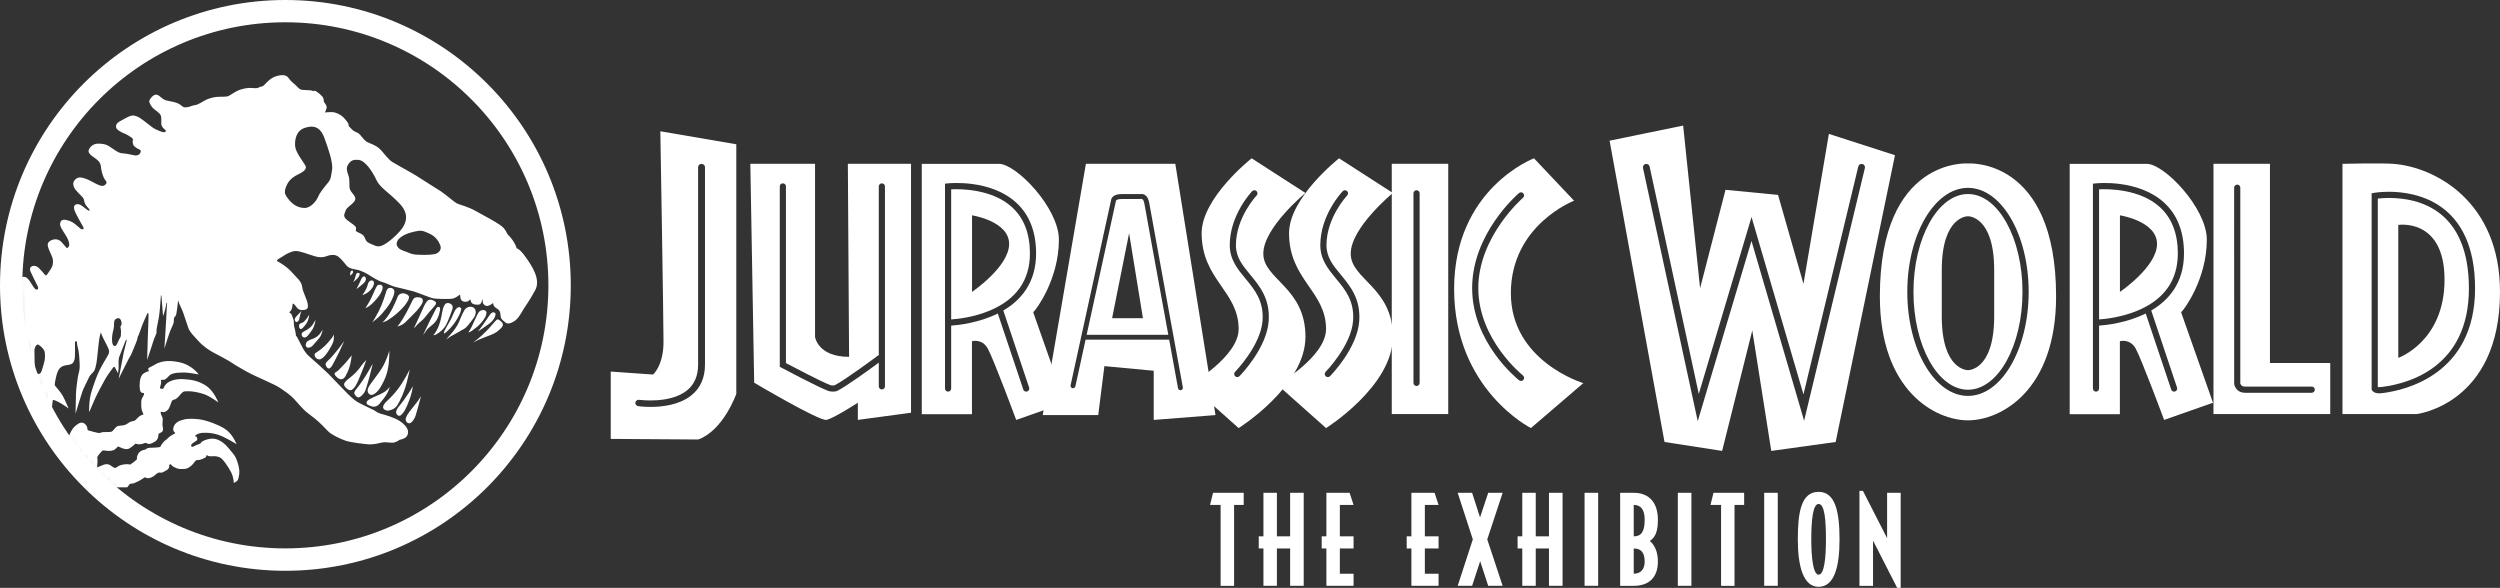
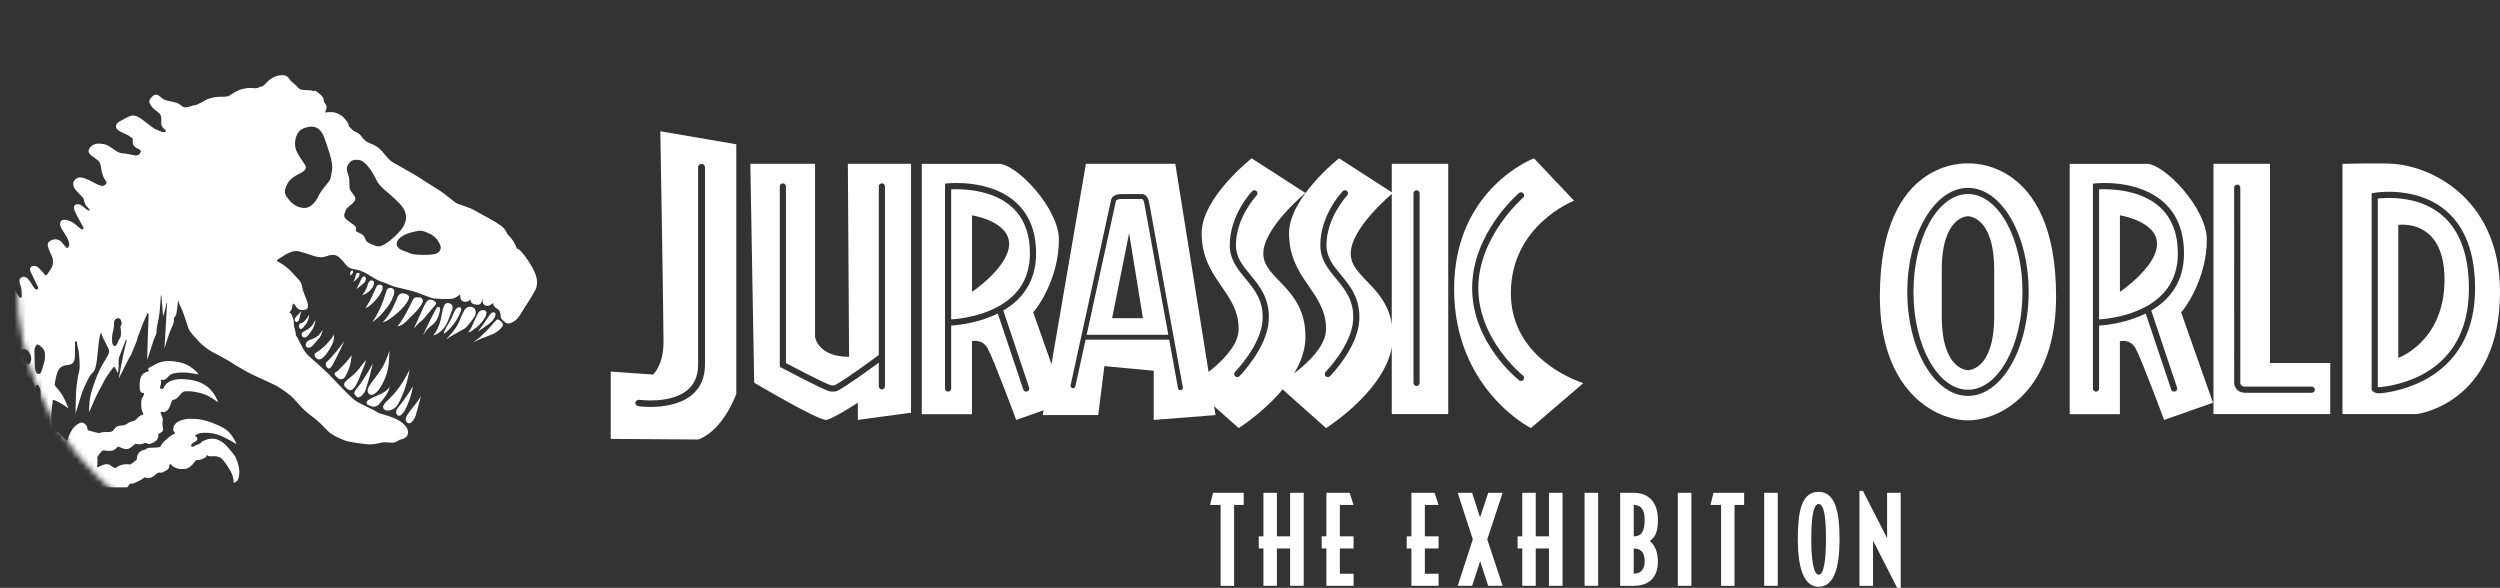
<svg xmlns="http://www.w3.org/2000/svg" xmlns:xlink="http://www.w3.org/1999/xlink" width="438px" height="103px" viewBox="0 0 438 103" version="1.1">
  <rect x="0" y="0" width="438" height="103" fill="#333333" stroke="none" />
  <title>Artboard Copy 4</title>
  <defs>
    <circle id="path-1" cx="47" cy="47" r="47" />
  </defs>
  <g id="Artboard-Copy-4" stroke="none" stroke-width="1" fill="none" fill-rule="evenodd">
    <g id="JWE-Horizontal-Logo">
      <g id="Group-2">
        <g id="Combined-Shape" transform="translate(3, 3)">
          <mask id="mask-2" fill="white">
            <use xlink:href="#path-1" />
          </mask>
          <g id="Mask" />
          <path d="M47.347,10.439 C47.863,10.942 47.708,10.981 48.223,11.419 C48.738,11.858 48.841,11.949 49.266,12.387 C49.69,12.825 50.051,12.735 50.708,12.787 C51.364,12.838 51.506,12.774 51.957,12.993 C51.957,12.993 52.021,12.8 52.291,12.941 C52.562,13.084 53.527,13.793 53.655,14.219 C53.785,14.644 53.681,14.773 53.798,14.929 C53.914,15.083 54.377,15.561 54.185,16.051 C53.991,16.541 53.939,16.709 53.939,16.709 C53.939,16.709 54.621,16.618 55.226,16.644 C55.832,16.67 56.681,17.07 57.12,17.509 C57.556,17.948 58.033,18.554 58.072,18.799 C58.111,19.045 57.982,19.018 58.226,19.225 C58.471,19.431 58.741,19.831 59.077,19.999 C59.41,20.167 59.733,20.244 60.068,20.592 C60.402,20.94 60.84,21.663 61.432,21.934 C62.024,22.205 62.784,22.424 63.479,23.044 C64.174,23.663 64.947,24.902 65.771,25.405 C66.1,25.606 66.778,25.987 67.494,26.388 L67.926,26.63 C68.862,27.154 69.76,27.659 69.942,27.792 C70.373,28.107 73.406,29.965 74.197,30.488 C74.989,31.01 76.61,32.403 76.997,32.616 C77.383,32.83 79.103,33.236 80.318,33.952 C81.535,34.668 84.645,36.197 85.282,36.99 C85.919,37.784 85.687,37.861 86.15,38.287 C86.614,38.712 87.31,39.7 87.522,40.512 C87.522,40.512 88.005,40.512 89.066,42.003 C90.129,43.493 91.809,45.931 90.766,47.847 C89.724,49.763 88.951,50.77 88.7,51.195 C88.448,51.621 87.85,52.801 87.117,53.265 C86.383,53.73 85.9,53.788 85.552,53.498 C85.205,53.208 84.741,52.937 84.703,52.337 C84.664,51.737 84.605,51.369 83.969,51.001 C83.331,50.634 83.409,50.072 83.409,50.072 C83.409,50.072 82.597,50.77 82.134,50.576 C81.67,50.382 81.593,50.111 81.574,49.879 C81.554,49.646 81.535,49.279 81.477,49.473 C81.419,49.666 81.382,50.374 80.783,50.382 C80.286,50.388 79.784,50.33 79.586,49.982 C79.385,49.634 79.444,49.421 79.366,49.466 C79.288,49.511 79.071,49.785 78.87,49.834 C78.632,49.892 77.853,49.956 77.699,49.305 C77.544,48.653 77.692,48.492 77.493,48.666 C77.294,48.84 76.733,49.253 76.219,49.337 C75.703,49.421 73.354,49.389 72.793,49.247 C72.234,49.105 70.225,48.285 69.549,48.079 C68.873,47.873 66.917,47.434 66.234,47.26 C65.552,47.086 64.509,46.531 64.135,46.46 C63.763,46.389 62.848,45.957 62.044,45.428 C61.239,44.899 60.331,44.383 59.321,44.215 C58.31,44.048 58.007,43.86 57.673,43.473 C57.338,43.086 56.507,41.951 55.876,41.751 C55.246,41.551 54.641,41.731 54.3,41.854 C53.959,41.977 53.379,42.234 52.189,41.906 C50.998,41.577 49.485,40.9 48.693,40.983 C47.902,41.067 46.981,41.596 46.562,41.9 C46.144,42.203 45.191,42.583 45.635,42.802 C46.08,43.022 46.774,43.461 47.405,43.99 C48.037,44.519 48.41,45.027 48.757,45.376 C49.104,45.725 49.639,46.267 49.799,46.724 C49.961,47.183 49.967,47.518 50.045,47.795 C50.122,48.073 50.625,49.273 50.766,49.672 C50.907,50.072 51.049,50.788 50.856,51.014 C50.663,51.24 50.431,51.35 49.84,51.318 C49.248,51.285 49.034,50.943 48.847,50.672 C48.661,50.401 48.436,50.176 48.352,50.201 C48.268,50.227 48.261,50.227 48.255,50.382 C48.249,50.537 48.179,51.001 48.068,51.24 C47.958,51.479 47.701,51.666 47.688,51.705 C47.676,51.743 47.682,51.762 47.798,51.821 C47.914,51.879 48.017,51.956 48.107,52.162 C48.198,52.369 48.448,53.014 48.467,53.24 C48.487,53.466 48.481,53.988 48.512,54.111 C48.545,54.233 48.828,55.349 48.828,55.543 L48.829,55.698 C48.831,55.779 48.836,55.818 48.854,55.839 C48.879,55.872 48.932,55.858 49.034,56.026 C49.137,56.194 50.064,58.013 50.077,58.033 C50.09,58.052 50.509,58.884 51.204,59.465 C51.899,60.045 54.036,61.993 54.525,62.484 C55.014,62.974 57.789,65.896 58.059,66.141 C58.329,66.387 59.011,67.058 59.597,67.412 C60.183,67.766 62.372,68.78 62.597,68.909 C62.823,69.038 63.208,69.373 63.795,69.515 C64.381,69.657 66.053,70.128 67.007,70.747 C67.959,71.366 68.552,72.134 68.493,72.786 C68.435,73.437 68.069,73.843 67.019,74.05 C67.019,74.05 66.343,74.579 65.693,74.566 C65.044,74.553 64.419,74.405 63.904,74.533 C63.389,74.663 62.366,74.895 61.703,74.856 C61.039,74.818 58.504,74.54 57.544,74.211 C56.585,73.882 55.059,73.16 54.467,72.541 C53.875,71.921 52.999,70.999 52.189,70.354 C51.377,69.708 50.714,69.25 50.283,68.818 C49.851,68.386 49.17,67.638 48.841,67.257 C48.512,66.877 48.088,66.419 47.283,65.819 C46.479,65.219 45.629,64.677 45.14,64.445 C44.651,64.213 43.808,63.806 43.215,63.548 C42.623,63.29 40.943,62.516 40.235,62.116 C39.526,61.716 38.207,60.981 37.608,60.555 C37.009,60.129 34.827,59 34.293,58.71 C33.759,58.42 32.62,57.71 31.757,56.742 C30.894,55.775 30.302,55.272 29.993,54.446 C29.685,53.621 29.233,52.066 28.95,51.414 C28.925,51.355 28.898,51.295 28.871,51.235 L28.706,50.873 C28.485,50.393 28.276,49.939 28.248,49.685 C28.248,49.685 28.21,49.628 28.197,49.711 C28.184,49.795 27.953,52.098 27.799,52.292 C27.644,52.485 27.476,52.608 27.47,52.859 C27.463,53.111 27.482,53.543 27.271,53.962 C27.058,54.382 26.704,55.22 26.421,56.13 C26.137,57.039 25.802,58.072 25.802,58.072 C25.802,58.072 26.111,53.356 26.131,52.64 C26.15,51.924 26.278,50.086 26.278,50.086 L26.183,50.072 C26.183,50.072 25.912,51.595 25.558,52.408 C25.558,52.408 25.487,51.215 25.442,50.853 C25.397,50.492 25.282,48.77 25.282,48.77 L25.191,48.757 C25.191,48.757 25.133,49.619 25.057,50.543 L25.023,50.941 C24.965,51.603 24.9,52.238 24.843,52.556 C24.695,53.381 24.431,54.543 24.431,54.788 C24.431,55.033 24.431,55.226 24.399,55.394 C24.367,55.562 24.026,56.233 23.955,56.491 C23.924,56.604 23.693,57.311 23.443,58.068 L23.318,58.447 C23.172,58.89 23.03,59.318 22.928,59.624 L22.819,59.954 L22.801,60.007 L22.78,60.068 L22.9,55.988 C22.9,55.988 23.054,52.317 23.021,52.066 C22.989,51.814 22.874,51.782 22.816,51.917 C22.758,52.053 22.076,53.53 21.927,53.943 C21.779,54.355 21.368,55.549 21.271,55.743 C21.174,55.936 21.116,55.994 21.11,56.13 C21.103,56.265 20.962,56.794 20.793,57.155 C20.628,57.516 20.086,58.891 19.989,59.097 C19.893,59.303 19.655,59.652 19.533,59.89 L19.482,59.99 C19.366,60.221 19.088,60.773 18.791,61.365 L18.611,61.722 L18.433,62.076 C18.34,62.261 18.251,62.439 18.17,62.6 L18.055,62.828 C18.02,62.9 17.987,62.965 17.957,63.025 L17.803,63.331 C17.793,63.35 17.788,63.361 17.788,63.361 C17.788,63.361 18.522,59.497 18.683,58.742 C18.844,57.987 19.159,56.911 19.185,56.723 C19.211,56.536 19.134,56.382 19.024,56.627 C18.915,56.871 18.039,59.155 17.93,59.413 C17.82,59.671 17.763,60.059 17.775,60.555 C17.788,61.052 17.826,61.535 17.672,62.38 C17.672,62.38 17.267,61.652 17.157,61.406 C17.048,61.161 16.92,61.258 16.81,61.419 C16.7,61.581 15.94,62.509 15.368,63.529 C14.796,64.548 13.765,66.483 13.36,67.509 C12.954,68.534 12.613,69.199 12.613,69.199 L12.612,69.182 C12.612,69.177 12.612,69.17 12.612,69.162 L12.612,68.824 C12.619,68.176 12.67,66.828 12.954,65.87 C13.34,64.567 13.9,62.948 14.499,61.735 C15.098,60.523 15.934,59.317 16.025,59.02 C16.115,58.723 16.173,58.51 16.012,58.11 C15.955,57.969 15.829,57.706 15.689,57.426 L15.546,57.143 C15.332,56.721 15.13,56.336 15.13,56.336 C15.13,56.336 15.105,56.283 15.066,56.2 L14.977,56.006 C14.862,55.751 14.722,55.433 14.718,55.369 C14.711,55.259 14.737,55.155 14.673,55.265 C14.609,55.375 14.409,56.072 14.3,57.052 C14.264,57.371 14.216,57.838 14.163,58.336 L14.099,58.94 C14.056,59.342 14.013,59.734 13.974,60.053 L13.933,60.373 C13.908,60.563 13.885,60.703 13.868,60.768 C13.778,61.109 13.694,61.762 13.411,62.097 C13.127,62.433 12.761,62.729 12.588,63.122 C12.414,63.516 11.622,65.045 11.428,65.612 C11.236,66.18 10.804,67.606 10.772,67.709 C10.739,67.812 10.231,69.477 10.231,69.477 L10.232,69.44 C10.236,69.272 10.253,68.552 10.271,67.798 L10.28,67.4 C10.296,66.741 10.31,66.124 10.315,65.902 C10.328,65.348 10.553,63.445 10.656,62.954 C10.759,62.464 10.959,61.929 10.965,61.175 C10.971,60.42 10.843,58.846 10.747,58.381 C10.65,57.917 10.495,57.407 10.502,57.181 C10.508,56.956 10.451,56.794 10.321,56.782 C10.193,56.769 10.14,56.82 10.134,57.033 C10.129,57.246 10.205,59.581 10.044,60.026 C9.883,60.471 9.807,60.819 8.854,60.949 C7.901,61.078 7.257,61.284 6.883,62.794 C6.544,64.166 6.588,64.461 6.618,64.542 L6.626,64.561 C6.652,64.613 7.611,65.632 8.023,66.399 C8.436,67.167 9.021,68.574 9.021,68.574 C9.021,68.574 9.018,68.571 9.011,68.566 L8.939,68.512 C8.587,68.249 7.178,67.231 6.266,67.051 C6.266,67.051 5.802,70.128 6.06,71.167 C6.318,72.205 6.523,72.373 6.517,72.625 C6.517,72.625 6.955,72.541 7.254,72.753 C7.553,72.966 7.659,73.256 7.939,73.509 C7.995,73.559 8.057,73.618 8.12,73.679 L8.313,73.869 C8.504,74.057 8.681,74.224 8.751,74.224 C8.866,74.224 8.924,73.605 9.253,72.966 C9.581,72.328 9.822,71.912 10.266,71.563 C10.711,71.215 11.048,70.973 11.474,71.06 C11.898,71.147 12.255,71.641 12.285,71.912 C12.313,72.182 12.294,72.347 12.497,72.415 C12.7,72.483 14.129,72.869 14.36,72.869 C14.592,72.869 14.766,72.695 15.24,72.695 L15.544,72.695 C15.97,72.695 16.444,72.686 16.591,72.608 C16.774,72.511 16.948,72.221 17.18,71.989 C17.411,71.757 17.441,71.669 17.904,71.592 C18.368,71.514 18.551,71.592 18.996,71.399 C19.439,71.205 19.584,70.963 20.048,70.837 C20.511,70.712 20.569,70.76 20.791,70.547 C21.013,70.334 21.361,69.899 21.728,69.754 C22.095,69.609 22.2,69.676 22.085,69.435 C21.969,69.193 21.757,68.806 21.747,68.128 C21.737,67.451 21.718,67.132 21.883,66.793 C22.046,66.454 22.172,66.28 22.22,66.154 C22.268,66.029 22.259,65.854 22.114,65.854 C21.969,65.854 21.68,65.835 21.563,65.467 C21.447,65.1 21.438,64.432 21.506,63.822 C21.573,63.213 21.805,62.661 22.143,62.448 C22.481,62.235 22.587,62.177 22.78,62.11 C22.973,62.042 23.108,62.071 23.089,61.984 C23.07,61.897 22.906,61.694 22.983,61.558 C23.06,61.423 23.341,61.297 23.601,61.18 C23.861,61.064 24.451,60.658 24.846,60.542 C25.243,60.426 26.228,60 28.439,60.464 C30.404,60.878 31.546,62.246 31.775,62.545 L31.813,62.596 L31.761,62.588 C31.471,62.541 30.05,62.292 29.549,62.274 C28.989,62.255 27.212,62.197 26.652,62.816 C26.092,63.435 25.87,63.513 25.715,63.542 C25.561,63.571 25.262,63.513 25.213,63.561 C25.165,63.609 25.156,63.609 25.204,63.726 C25.252,63.842 25.252,64.016 25.184,64.306 C25.117,64.597 24.992,64.974 25.011,65.012 C25.03,65.051 25.262,65.119 25.377,65.119 C25.493,65.119 25.552,65.235 25.696,64.915 C25.841,64.597 26.054,64.258 26.439,64.006 C26.826,63.754 27.724,63.339 29.163,63.426 C30.601,63.513 31.857,63.735 33.171,64.625 C34.483,65.515 35.255,67.499 35.255,67.499 C35.255,67.499 33.894,66.502 32.929,66.125 C31.962,65.748 30.688,65.535 29.984,65.545 C29.279,65.555 29.114,65.535 28.777,65.932 C28.439,66.329 28.013,66.812 27.733,66.938 C27.454,67.063 27.212,66.996 27.077,67.334 C26.942,67.674 26.682,68.525 26.421,68.786 C26.16,69.048 25.813,69.25 25.58,69.193 C25.565,69.189 25.55,69.185 25.535,69.181 L25.441,69.158 C25.235,69.111 25.033,69.114 25.213,69.57 C25.435,70.131 25.523,70.218 25.512,70.518 C25.503,70.818 25.426,71.408 25.493,71.699 C25.561,71.989 25.648,72.453 25.406,72.627 C25.165,72.801 25.127,72.831 25.001,72.889 C24.875,72.947 24.74,72.976 24.75,73.15 C24.76,73.325 24.74,74.011 24.161,74.36 C23.582,74.708 23.186,74.872 22.886,74.737 C22.587,74.601 22.51,74.553 22.336,74.631 C22.162,74.708 21.612,74.902 21.197,74.834 C20.782,74.766 20.753,74.679 20.647,74.795 C20.541,74.911 19.777,75.608 19.392,75.666 C19.005,75.724 18.647,75.637 18.194,75.434 C17.739,75.231 17.711,75.163 17.566,75.318 C17.422,75.472 17.094,75.927 16.398,75.985 C15.703,76.043 15.336,75.917 15.22,75.908 C15.104,75.898 14.921,75.937 14.776,76.111 C14.631,76.285 13.964,76.963 14.051,77.243 C14.139,77.524 14.042,78.21 14.042,78.453 C14.042,78.695 13.983,78.859 14.032,78.869 C14.08,78.878 14.796,78.579 15.026,78.472 C15.259,78.366 15.837,78.172 16.35,78.53 C16.861,78.888 17.112,79.043 17.286,78.966 C17.46,78.888 17.75,78.608 18.116,78.501 C18.483,78.395 19.159,78.231 19.825,78.395 C19.825,78.395 20.878,77.669 20.974,77.456 C21.071,77.243 20.907,77.214 21.062,76.837 C21.216,76.459 21.428,75.927 22.51,75.753 C22.51,75.753 22.751,75.453 23.224,75.453 C23.698,75.453 24.866,75.395 25.011,75.318 C25.156,75.241 25.223,75.037 25.282,74.921 C25.339,74.805 25.774,74.244 26.054,74.079 C26.333,73.915 26.285,73.905 26.353,73.808 C26.421,73.711 27.009,73.266 27.212,73.17 C27.415,73.073 27.724,72.938 27.705,72.86 C27.685,72.783 27.328,72.656 27.347,72.173 C27.366,71.689 27.685,71.031 28.555,70.702 C29.423,70.373 30.312,70.276 31.818,70.45 C33.325,70.625 35.467,71.544 36.144,71.97 C36.819,72.395 37.65,72.995 38.461,74.834 C38.461,74.834 36.414,73.518 35.062,73.121 C33.71,72.724 32.311,72.773 31.837,72.956 C31.364,73.141 31.113,73.325 31.2,73.411 C31.287,73.499 31.46,73.469 31.49,73.595 C31.518,73.721 31.663,74.04 31.45,74.185 C31.239,74.331 30.708,74.64 30.582,74.814 C30.458,74.989 30.428,75.143 30.591,75.25 C30.756,75.357 30.997,75.182 31.277,75.037 C31.558,74.892 31.914,74.786 32.002,74.747 C32.089,74.708 32.166,74.66 32.214,74.562 C32.262,74.466 32.349,74.369 32.599,74.253 C32.851,74.137 33.71,73.731 34.637,73.886 C35.564,74.04 36.501,74.814 37.158,75.647 C37.814,76.478 38.055,76.653 38.336,77.263 C38.616,77.872 39.05,79.159 38.905,80.117 C38.76,81.075 38.673,81.201 38.317,81.414 L37.959,81.626 C37.959,81.626 37.968,80.669 37.485,79.73 C37.003,78.791 35.999,77.282 35.439,77.098 C34.879,76.914 34.695,76.914 34.319,76.934 C33.943,76.953 33.604,76.953 33.459,76.866 C33.314,76.779 33.238,76.672 33.189,76.798 C33.141,76.924 33.141,77.011 33.044,77.108 C32.948,77.204 32.098,77.63 31.673,77.592 C31.249,77.553 31.074,77.997 30.833,78.268 C30.591,78.54 30.051,79.082 29.461,79.14 C28.873,79.198 28.361,79.208 27.975,79.043 C27.588,78.878 27.357,78.782 27.173,78.617 C26.99,78.453 26.923,78.307 26.865,78.327 C26.807,78.346 26.672,78.336 26.662,78.53 C26.652,78.724 26.662,79.111 26.247,79.343 C25.832,79.575 25.523,79.778 25.33,79.807 C25.136,79.836 24.904,79.74 24.721,79.827 C24.538,79.914 24.267,80.098 24.181,80.214 C24.094,80.33 23.572,80.717 23.031,80.775 C22.491,80.833 22.539,80.581 22.403,80.62 C22.268,80.659 21.902,80.968 21.438,81.21 C20.974,81.452 20.414,81.714 20.183,81.723 C19.951,81.733 19.816,81.714 19.709,81.83 C19.616,81.933 19.347,82.301 19.287,82.384 L4.937,82.383 C4.834,82.166 4.684,81.934 4.464,81.733 C4.053,81.358 3.797,81.128 3.567,81.077 C3.337,81.025 2.97,80.897 2.731,80.752 C2.493,80.607 2.288,80.632 2.288,80.632 C2.288,80.632 2.478,81.809 2.493,82.384 L0.9,82.386 C0.873,82.239 0.843,82.071 0.814,81.888 C0.703,81.204 0.455,79.863 0.191,79.607 C-0.073,79.351 -0.371,79.231 -0.747,78.984 C-1.121,78.735 -1.36,78.659 -1.761,78.574 C-2.061,78.509 -2.309,78.301 -2.525,78.089 L-2.733,77.881 C-2.996,77.617 -3.227,77.531 -3.713,77.275 C-4.198,77.019 -5.563,75.661 -5.648,75.643 C-5.733,75.627 -5.716,75.755 -5.759,76.079 C-5.801,76.404 -6.015,77.343 -5.921,77.958 C-5.827,78.574 -5.75,78.898 -5.69,79.086 C-5.631,79.274 -5.58,79.573 -5.554,79.872 C-5.529,80.171 -5.324,81.154 -5.128,81.555 C-4.932,81.957 -4.718,82.341 -4.718,82.341 L-4.69,82.383 L-6.469,82.385 C-6.601,82.181 -6.76,81.925 -6.922,81.642 L-7.029,81.452 C-7.464,80.667 -7.651,80.077 -7.736,79.548 C-7.822,79.018 -8.077,78.633 -8.188,78.163 C-8.299,77.694 -8.478,76.917 -8.503,76.336 C-8.53,75.755 -8.521,75.729 -8.572,75.635 C-8.623,75.541 -8.743,75.396 -8.929,75.515 C-9.117,75.635 -9.979,76.395 -10.533,76.626 C-11.087,76.857 -11.785,77.036 -11.964,77.412 C-12.143,77.788 -12.229,78.18 -12.246,78.505 C-12.263,78.83 -12.237,79.018 -12.237,79.223 C-12.237,79.427 -12.288,80.188 -12.271,80.573 C-12.258,80.875 -12.154,81.665 -11.982,82.383 L-13.548,82.383 C-13.657,82.087 -13.753,81.814 -13.789,81.675 C-13.891,81.282 -13.959,80.965 -14.053,80.744 C-14.147,80.522 -14.3,80.18 -14.317,79.753 C-14.334,79.325 -14.326,78.223 -14.411,77.625 C-14.496,77.027 -14.633,76.31 -14.684,76.318 C-14.735,76.327 -14.778,76.575 -14.939,76.891 C-15.101,77.207 -15.707,78.3 -15.876,78.437 C-16.047,78.574 -16.09,78.617 -16.44,78.531 C-16.789,78.446 -17.181,78.257 -17.275,78.274 C-17.368,78.292 -17.454,78.454 -17.368,78.591 C-17.283,78.728 -17.275,78.813 -17.293,78.992 C-17.309,79.172 -17.334,79.376 -17.165,79.599 C-16.993,79.821 -16.209,80.88 -15.851,81.367 C-15.562,81.761 -15.345,82.104 -15.268,82.384 L-17.963,82.385 C-18.113,82.249 -18.281,82.081 -18.418,81.905 C-18.75,81.478 -19.134,80.82 -19.296,80.411 C-19.457,80 -19.755,79.684 -20.08,79.89 C-20.404,80.095 -21.375,81 -21.358,81.469 C-21.341,81.939 -21.298,82.025 -21.307,82.196 C-21.309,82.242 -21.315,82.31 -21.322,82.383 L-36.098,82.383 C-36.236,80.503 -36.308,78.598 -36.308,76.668 C-36.308,69.073 -35.254,61.877 -33.156,55.119 C-32.818,55.238 -32.57,55.5 -32.378,55.95 C-32.2,56.363 -31.994,56.437 -31.73,56.688 C-31.464,56.938 -31.081,57.381 -31.052,58.061 C-31.023,58.74 -31.038,59.035 -30.861,59.123 C-30.684,59.211 -30.582,59.153 -30.36,59.005 C-30.139,58.857 -29.638,58.666 -29.226,58.503 C-28.813,58.341 -28.372,58.238 -28.209,57.869 C-28.047,57.5 -28.121,57.352 -28.327,56.747 C-28.534,56.142 -28.681,55.138 -28.387,54.622 C-28.091,54.105 -27.739,53.559 -26.456,53.087 C-25.175,52.614 -24.027,52.363 -23.335,52.689 C-22.642,53.013 -22.186,53.5 -22.246,54.046 C-22.304,54.592 -22.422,55.049 -22.246,55.182 C-22.068,55.315 -21.877,55.242 -21.671,54.991 C-21.464,54.74 -21.155,54.695 -21.067,54.355 C-20.978,54.016 -21.198,53.234 -21.198,52.629 C-21.198,52.024 -21.104,51.128 -20.699,50.858 C-20.217,50.537 -18.878,50.008 -18.015,50.576 C-17.153,51.143 -17.037,51.879 -16.857,52.227 C-16.677,52.576 -16.29,53.246 -15.943,53.246 C-15.594,53.246 -15.196,53.118 -15.312,52.136 C-15.428,51.156 -15.595,50.163 -15.453,49.66 C-15.312,49.156 -15.079,48.692 -14.578,48.615 C-14.076,48.537 -13.729,48.705 -13.535,48.912 C-13.342,49.118 -13.007,49.608 -12.763,49.711 C-12.518,49.814 -11.308,50.214 -10.805,50.64 C-10.303,51.066 -9.994,51.453 -9.84,51.724 C-9.685,51.995 -9.647,52.072 -9.531,51.633 C-9.415,51.195 -9.158,50.821 -9.067,50.305 C-8.978,49.789 -8.913,49.389 -8.927,48.757 C-8.938,48.124 -8.965,47.441 -8.81,47.04 C-8.656,46.641 -8.347,46.241 -7.818,46.641 C-7.29,47.04 -5.192,48.899 -4.78,49.737 C-4.369,50.576 -4.433,50.447 -4.291,50.382 C-4.149,50.317 -4.021,50.227 -3.802,49.776 C-3.583,49.324 -3.3,48.95 -3.222,48.511 C-3.146,48.073 -3.146,47.131 -3.081,46.653 C-3.016,46.176 -2.875,45.738 -2.489,45.699 C-2.103,45.66 -1.832,45.583 -1.047,46.731 C-0.262,47.879 0.202,49.014 0.498,49.13 C0.794,49.247 0.833,49.053 0.807,48.408 C0.782,47.763 0.743,47.389 0.562,46.963 C0.382,46.537 0.293,45.97 0.614,45.699 C0.936,45.428 1.515,45.286 2.12,46.124 C2.725,46.963 2.983,47.66 3.355,47.725 C3.73,47.789 3.755,47.415 3.601,47.144 C3.446,46.873 2.481,44.899 2.352,44.577 C2.223,44.254 2.184,43.944 2.455,43.738 C2.725,43.531 3.279,43.454 3.807,43.957 C4.335,44.461 4.656,44.873 4.798,45.054 C4.94,45.234 5.069,45.39 5.3,45.027 C5.532,44.667 6.111,43.919 6.201,43.518 C6.292,43.118 6.381,42.512 6.073,41.867 C5.764,41.222 5.403,40.357 5.378,40.087 C5.351,39.816 5.326,39.57 5.649,39.299 C5.969,39.029 7.025,38.539 7.836,39.467 C8.648,40.396 8.699,40.552 8.802,40.448 C8.905,40.345 9.188,40.216 9.124,39.752 C9.059,39.287 8.931,38.874 8.416,38.061 C7.901,37.248 7.437,36.642 7.541,36.087 C7.643,35.533 8.081,35.429 8.557,35.533 C9.034,35.635 9.535,35.777 10.102,36.216 C10.669,36.655 11.133,37.145 11.338,37.184 C11.544,37.222 11.712,37.029 11.647,36.9 C11.583,36.771 10.527,34.913 10.218,34.243 C9.909,33.571 9.857,33.159 10.153,32.913 C10.45,32.668 10.887,32.784 11.145,32.913 C11.244,32.963 11.446,33.116 11.667,33.286 L11.935,33.494 C12.201,33.7 12.446,33.882 12.523,33.894 C12.69,33.919 12.768,33.907 12.677,33.726 C12.587,33.546 12.034,33.03 11.892,32.694 C11.75,32.359 11.737,31.907 11.557,31.662 C11.377,31.417 10.18,30.333 9.974,29.83 C9.768,29.327 9.807,28.991 9.974,28.707 C10.14,28.424 10.527,28.063 11.08,28.088 C11.634,28.114 12.407,28.424 13.359,28.952 C14.312,29.482 14.931,29.714 15.278,29.482 C15.626,29.249 15.69,29.082 15.651,28.888 C15.612,28.695 15.42,28.604 15.2,28.166 C14.982,27.727 14.75,26.85 14.711,26.437 C14.673,26.024 14.622,25.521 14.107,25.069 C13.591,24.618 13.05,24.333 12.857,24.101 C12.664,23.87 12.394,23.663 12.574,23.199 C12.755,22.734 13.346,22.18 14.131,22.166 C14.918,22.153 15.471,22.282 15.857,22.476 C16.243,22.669 17.312,23.469 17.724,23.663 C18.135,23.856 18.471,23.87 18.908,23.908 C19.346,23.946 20.376,24.192 20.647,24.231 C20.917,24.269 21.341,24.179 21.496,23.921 C21.65,23.663 21.817,23.354 21.419,23.186 C21.019,23.018 20.402,22.657 20.311,22.269 C20.222,21.882 20.234,21.792 20.259,21.599 C20.287,21.405 20.363,21.354 20.067,21.121 C19.771,20.889 19.165,20.527 18.728,20.36 C18.29,20.192 17.479,19.779 17.363,19.393 C17.248,19.006 17.351,18.631 17.995,18.257 C18.639,17.883 19.514,17.406 19.925,17.289 C20.337,17.173 20.826,17.238 21.496,17.651 C22.166,18.064 23.724,19.405 24.136,19.586 C24.547,19.766 25.332,20.154 25.654,20.167 C25.976,20.179 26.221,19.973 25.937,19.741 C25.654,19.509 25.294,19.212 25.256,18.708 C25.217,18.206 25.41,17.38 24.959,16.903 C24.509,16.425 23.917,16.18 23.556,15.638 C23.195,15.096 23.002,14.773 23.311,14.348 C23.62,13.922 24.174,13.213 24.921,13.819 C25.667,14.425 25.718,14.555 26.723,14.722 C27.728,14.89 28.293,15.109 28.667,15.406 C29.04,15.703 29.13,15.871 29.723,15.793 C30.315,15.716 30.663,15.471 31.165,15.419 C31.666,15.367 32.606,14.748 32.967,14.555 C33.327,14.361 34.165,14.038 35.014,13.974 C35.864,13.909 36.675,14.026 37.126,13.78 C37.576,13.535 38.336,12.941 39.173,12.683 C40.009,12.426 40.679,12.361 41.323,12.426 C41.966,12.49 42.185,12.426 42.429,12.284 C42.675,12.142 42.905,12.193 43.125,12.039 C43.344,11.884 43.936,11.11 44.696,10.658 C45.455,10.207 46.833,9.935 47.347,10.439 Z M5.237,76.047 C5.181,76.423 5.172,76.903 5.171,77.053 L5.17,77.099 C5.187,77.499 5.221,79.219 5.221,79.503 C5.221,79.787 5.353,80.204 5.67,80.372 C5.987,80.539 6.336,80.305 6.636,79.937 C6.936,79.57 7.437,79.169 7.586,79.069 C7.737,78.969 7.886,78.952 7.919,78.585 C7.953,78.218 7.853,78.168 7.619,77.817 C7.386,77.466 7.336,76.898 6.536,76.214 C5.737,75.529 5.304,75.596 5.237,76.047 Z M0.071,71.255 C0.071,71.255 0.405,73.927 0.439,74.578 C0.472,75.229 0.488,75.763 0.522,75.947 C0.555,76.13 0.638,76.18 0.688,76.264 C0.739,76.348 0.856,76.415 1.022,76.515 C1.189,76.615 1.205,76.732 1.322,76.865 C1.438,76.999 1.722,77.166 2.205,77.416 C2.688,77.666 2.772,77.834 3.121,78.184 C3.471,78.534 4.587,79.119 4.587,79.119 L4.52,74.778 C4.004,74.544 3.854,74.327 3.587,74.027 C3.321,73.726 2.988,73.342 2.554,73.075 C2.122,72.808 1.988,72.608 1.354,72.09 C0.722,71.573 0.071,71.255 0.071,71.255 Z M-3.694,70.788 C-3.911,71.005 -3.978,71.255 -3.911,71.472 C-3.844,71.689 -3.826,72.123 -3.594,72.407 C-3.36,72.691 -2.961,72.841 -2.461,73.476 C-1.961,74.11 -0.378,74.16 -0.378,74.16 C-0.378,74.16 -0.678,71.656 -0.829,71.021 C-0.953,70.493 -1.113,70.172 -1.163,70.08 L-1.178,70.052 C-1.178,70.052 -0.995,69.753 -1.311,69.619 C-1.627,69.485 -3.476,70.571 -3.694,70.788 Z M70.75,66.433 C70.687,66.703 70.436,67.64 70.358,67.906 C70.151,68.613 70.033,69.132 69.809,69.834 C69.683,70.229 69.433,70.627 69.144,70.932 C68.924,71.162 68.664,71.221 68.444,71.105 C68.203,70.978 68.008,70.649 68.086,70.347 C68.201,69.896 68.455,69.515 68.725,69.149 C69.226,68.468 69.464,68.246 69.971,67.569 L70.157,67.326 C70.167,67.331 70.267,67.174 70.383,66.991 L70.524,66.767 C70.64,66.584 70.74,66.428 70.75,66.433 Z M-0.488,61.001 C-0.86,61.327 -1.14,61.655 -0.744,62.448 C-0.716,62.504 -0.688,62.562 -0.659,62.619 L-0.489,62.963 C-0.179,63.589 0.111,64.168 0.258,64.315 C0.444,64.502 0.654,64.852 0.654,64.852 C0.654,64.852 0.64,64.841 0.616,64.821 L0.511,64.737 C0.401,64.649 0.238,64.52 0.066,64.388 L-0.168,64.209 C-0.361,64.064 -0.542,63.934 -0.651,63.872 C-0.977,63.686 -1.187,63.919 -1.024,64.386 C-0.86,64.852 -0.86,65.74 -0.674,65.926 C-0.488,66.113 -0.138,66.416 0.211,66.767 C0.56,67.116 0.816,67.607 1.165,67.817 C1.516,68.027 1.492,68.074 1.818,68.4 C2.145,68.727 3.589,69.964 4.288,70.338 C4.288,70.338 4.054,66.253 4.102,65.693 C4.148,65.133 3.635,64.175 3.402,64.433 C3.294,64.552 3.185,64.793 3.101,65.016 C3.015,65.24 3.174,64.634 2.913,64.198 C2.634,63.732 1.423,62.659 0.956,62.074 C0.491,61.491 -0.114,60.674 -0.488,61.001 Z M69.327,64.682 C69.174,66.043 68.51,67.858 67.836,69.033 C67.689,69.291 67.468,69.513 67.252,69.722 C67.105,69.865 66.906,69.893 66.711,69.774 C66.504,69.647 66.37,69.394 66.403,69.155 C66.447,68.82 66.607,68.574 66.804,68.312 C67.078,67.948 67.444,67.529 67.71,67.159 C68.076,66.646 68.324,66.265 68.679,65.745 C68.716,65.692 68.788,65.574 68.872,65.434 L69.049,65.139 C69.168,64.94 69.279,64.753 69.327,64.682 Z M68.783,61.752 C68.76,61.864 68.74,61.964 68.721,62.054 L68.67,62.292 C68.585,62.676 68.552,62.779 68.548,62.801 C68.203,64.473 67.757,65.852 66.968,67.374 C66.859,67.585 66.743,67.792 66.616,67.99 C66.28,68.511 65.775,68.778 65.191,68.914 C64.931,68.974 64.677,68.933 64.439,68.811 C64.167,68.672 64.038,68.385 64.156,68.108 C64.232,67.933 64.338,67.766 64.454,67.613 C64.558,67.477 64.688,67.36 64.815,67.244 C66.16,66.008 67.183,64.664 68.071,63.071 C68.184,62.866 68.65,61.979 68.783,61.752 Z M65.304,64.764 C65.189,65.16 64.996,65.619 64.897,65.797 C64.526,66.475 64.014,67.129 63.51,67.714 C63.068,68.226 62.567,68.379 61.962,68.146 C61.823,68.093 61.558,67.994 61.429,67.922 C61.214,67.802 61.145,67.468 61.308,67.287 C61.434,67.148 61.591,67.024 61.759,66.937 C62.08,66.77 62.538,66.535 62.872,66.395 C63.758,66.025 64.329,65.756 64.82,65.301 C64.844,65.279 65.172,64.953 65.304,64.764 Z M62.295,60.771 C62.146,61.347 61.833,62.677 61.675,63.25 C61.515,63.825 61.344,64.396 61.164,64.966 C61.047,65.334 60.918,65.694 60.666,65.99 C60.519,66.163 60.375,66.321 60.285,66.391 C59.986,66.627 59.737,66.717 59.518,66.53 C59.172,66.235 58.954,65.915 59.136,65.608 C59.191,65.516 59.23,65.414 59.296,65.332 C60.204,64.197 60.902,63.175 61.625,61.916 C61.66,61.857 62.235,60.787 62.295,60.771 Z M65.225,58.441 C65.179,61.628 64.782,62.789 63.931,64.368 C63.653,64.885 63.354,65.39 62.902,65.775 C62.725,65.926 62.522,66.07 62.306,66.152 C61.833,66.328 61.395,65.916 61.406,65.406 C61.409,65.239 61.473,65.045 61.547,64.894 C61.66,64.663 61.803,64.443 61.954,64.232 C62.382,63.634 62.88,62.964 63.317,62.372 C64.003,61.445 64.323,60.844 64.748,59.771 C64.787,59.674 65.089,58.909 65.225,58.441 Z M61.172,60.08 C61.065,60.367 60.864,60.971 60.751,61.254 C60.439,62.039 60.13,62.826 59.799,63.604 C59.652,63.951 59.472,64.285 59.28,64.611 C59.17,64.8 59.026,64.979 58.866,65.129 C58.545,65.432 58.271,65.44 57.908,65.189 C57.853,65.151 57.803,65.109 57.751,65.065 C57.179,64.576 57.116,64.253 57.661,63.719 C57.851,63.533 58.057,63.361 58.27,63.2 C59.123,62.544 59.72,61.915 60.338,61.034 C60.532,60.758 60.765,60.462 61.172,60.08 Z M58.623,59.244 C58.565,59.606 58.526,59.927 58.512,60.028 C58.359,61.097 58.049,62 57.501,62.943 C57.154,63.537 56.614,63.616 56.07,63.139 C55.968,63.05 55.871,62.95 55.789,62.842 C55.313,62.285 55.96,62.213 56.278,61.897 C56.617,61.56 57.253,60.896 57.572,60.541 C57.873,60.207 58.243,59.711 58.623,59.244 Z M3.613,57.359 C3.38,57.336 3.031,57.85 3.031,58.457 C3.031,59.063 3.053,59.81 3.053,59.81 C3.076,60.324 3.03,61.934 3.402,62.331 C3.775,62.728 4.149,62.471 4.311,61.934 C4.474,61.398 4.8,60.394 4.847,59.974 C4.893,59.553 4.94,58.76 4.707,58.34 C4.474,57.92 3.846,57.382 3.613,57.359 Z M57.283,56.821 C57.158,57.127 56.541,58.444 56.394,58.739 C56.041,59.443 55.624,60.27 55.247,60.962 C55.147,61.145 55.008,61.314 54.86,61.462 C54.712,61.61 54.493,61.583 54.343,61.438 C54.093,61.194 53.945,60.794 54.15,60.514 C54.201,60.447 54.258,60.381 54.32,60.324 C55.043,59.657 55.433,59.172 56.056,58.415 C56.056,58.415 56.66,57.658 56.764,57.5 C56.866,57.346 57.244,56.808 57.283,56.821 Z M0.351,58.737 C0.258,58.908 0.341,59.069 0.455,59.226 L0.574,59.382 L0.63,59.46 C0.794,59.694 1.306,60.23 1.586,60.58 C1.866,60.931 2.262,60.861 2.424,60.23 C2.587,59.6 2.273,58.934 2.052,58.643 C1.306,57.663 0.491,58.48 0.351,58.737 Z M55.477,55.617 C55.549,56.249 55.47,56.736 55.265,57.18 C54.895,57.978 54.458,58.692 53.895,59.362 C53.739,59.547 53.48,59.757 53.27,59.876 C52.808,60.136 52.207,59.786 52.127,59.257 C52.11,59.143 52.106,59.059 52.173,58.954 C52.229,58.865 52.426,58.76 52.519,58.698 C53.692,57.925 54.281,57.289 55.169,56.171 C55.179,56.157 55.326,55.94 55.477,55.617 Z M53.545,54.769 C53.485,55.13 53.193,55.89 53.052,56.074 C52.667,56.577 52.254,56.992 51.847,57.479 C51.737,57.61 51.598,57.735 51.446,57.811 C51.299,57.885 51.115,57.926 50.952,57.918 C50.688,57.903 50.503,57.596 50.567,57.337 C50.619,57.137 50.701,56.896 50.872,56.789 C51.075,56.664 51.284,56.527 51.508,56.461 C52.078,56.296 52.545,56.03 52.939,55.608 C53.036,55.504 53.383,55.005 53.545,54.769 Z M17.079,53.12 C16.949,53.394 16.986,53.784 16.962,54.229 C16.94,54.672 16.727,55.142 16.656,55.842 C16.587,56.542 16.61,57.359 16.936,57.569 C17.262,57.779 17.494,57.382 17.705,56.823 C17.914,56.262 18.124,56.216 18.171,55.818 C18.218,55.422 18.218,54.791 18.124,54.442 C18.03,54.091 18.31,54.021 18.31,53.695 C18.31,53.463 18.187,52.796 17.773,52.741 C17.603,52.719 17.208,52.847 17.079,53.12 Z M84.41,53.031 C84.503,53.08 84.61,53.17 84.691,53.237 C85.218,53.674 85.255,53.989 84.79,54.481 C84.332,54.966 83.795,55.369 83.162,55.609 C82.489,55.866 81.578,56.234 81.116,56.41 C80.656,56.586 80.002,56.981 79.91,56.981 C81.119,56.149 82.04,55.18 82.609,54.581 C82.96,54.21 83.32,53.767 83.662,53.387 C83.762,53.277 83.926,53.112 84.035,53.013 C84.142,52.916 84.289,52.968 84.41,53.031 Z M79.634,50.763 C80.004,50.826 80.3,51.13 80.339,51.507 C80.376,51.855 80.275,52.282 80.078,52.576 C79.744,53.069 79.407,53.478 79.036,53.943 C78.855,54.17 78.584,54.455 78.332,54.605 C77.551,55.07 76.799,55.464 76.007,55.911 C75.996,55.896 75.857,55.993 75.696,56.109 L75.5,56.25 C75.34,56.366 75.201,56.463 75.19,56.448 C75.508,56.098 76.248,55.228 76.325,55.136 C76.914,54.427 77.349,53.667 77.671,52.794 C77.855,52.297 78.095,51.829 78.351,51.363 C78.603,50.904 79.116,50.676 79.634,50.763 Z M52.285,53.084 C52.034,54.611 51.477,55.064 51.083,55.611 C50.967,55.77 50.826,55.917 50.673,56.033 C50.456,56.198 50.106,56.15 49.966,55.947 C49.796,55.702 49.789,55.399 50.025,55.223 C50.181,55.106 50.35,55.007 50.522,54.92 C50.973,54.69 51.428,54.361 51.726,53.959 C51.778,53.889 51.838,53.793 51.899,53.689 L52.022,53.479 C52.142,53.272 52.248,53.088 52.285,53.084 Z M75.747,50.138 C76.081,50.24 76.312,50.508 76.31,50.817 C76.309,50.95 76.29,51.09 76.245,51.214 C75.916,52.103 75.618,53.003 75.182,53.849 C74.778,54.633 74.135,55.194 73.364,55.624 C73.273,55.674 73.065,55.73 72.902,55.736 C72.983,55.667 73.107,55.509 73.127,55.48 C73.817,54.495 74.12,53.517 74.349,52.358 C74.436,51.916 74.487,51.522 74.61,51.088 C74.677,50.854 74.807,50.556 74.941,50.351 C75.117,50.082 75.417,50.039 75.747,50.138 Z M74.078,50.901 C74.106,51.023 74.118,51.186 74.097,51.307 C73.919,52.342 73.561,53.311 72.678,53.966 C72.338,54.217 71.897,54.606 71.729,54.854 C71.56,55.104 71.139,55.717 71.117,55.699 C71.441,55.053 72.042,53.731 72.368,53.086 C72.636,52.555 73.023,51.842 73.282,51.307 C73.361,51.147 73.492,50.878 73.657,50.801 C73.77,50.749 74.049,50.78 74.078,50.901 Z M77.814,51.157 C77.798,51.283 77.689,51.678 77.64,51.794 C77.066,53.148 76.11,54.446 74.947,55.38 C74.9,55.418 74.761,55.475 74.778,55.255 C74.79,55.093 74.987,54.761 75.027,54.681 C75.199,54.337 75.371,54.04 75.57,53.712 C75.948,53.091 76.244,52.486 76.511,51.807 C76.612,51.551 76.725,51.368 76.886,51.144 C76.979,51.014 77.156,50.902 77.304,50.833 C77.515,50.731 77.844,50.929 77.814,51.157 Z M81.637,51.32 C81.945,51.309 82.234,51.489 82.223,51.794 C82.214,51.992 82.152,52.307 82.06,52.475 C81.857,52.848 81.625,53.175 81.353,53.499 C80.863,54.088 80.296,54.509 79.678,54.962 C79.562,55.047 79.218,55.224 79.055,55.243 C79.317,54.849 79.541,54.443 79.629,54.268 C80.084,53.315 80.103,53.2 80.564,52.251 C80.652,52.069 80.756,51.868 80.875,51.707 C81.06,51.458 81.328,51.329 81.637,51.32 Z M83.824,52.038 C83.816,52.204 83.749,52.442 83.675,52.588 C83.56,52.814 83.425,53.03 83.257,53.219 C82.914,53.605 82.261,54.056 81.625,54.481 L81.157,54.793 C81.005,54.895 80.86,54.993 80.726,55.086 C80.919,54.824 81.144,54.537 81.418,54.174 C81.523,54.035 81.702,53.782 81.892,53.507 L82.122,53.173 C82.35,52.841 82.559,52.53 82.645,52.4 C82.833,52.119 83.029,51.844 83.263,51.745 C83.496,51.644 83.839,51.781 83.824,52.038 Z M51.174,52.129 C51.049,53.393 50.575,53.849 50.054,54.451 C49.99,54.524 49.897,54.582 49.805,54.619 C49.672,54.674 49.558,54.63 49.489,54.497 C49.436,54.391 49.28,54.038 49.506,53.762 C49.631,53.608 49.949,53.616 50.202,53.399 C50.611,53.05 50.992,52.449 51.174,52.129 Z M72.752,49.572 C72.869,49.62 73.076,49.712 73.181,49.785 C73.412,49.946 73.457,50.156 73.299,50.392 C73.193,50.55 72.917,50.86 72.793,51.007 C72.463,51.397 72.245,51.598 71.933,52.002 C71.58,52.461 71.209,52.931 70.754,53.291 C70.57,53.435 70.256,53.718 70.08,53.912 C69.905,54.107 69.636,54.449 69.53,54.517 C69.543,54.394 69.76,54.01 69.947,53.593 C70.133,53.175 70.813,51.649 71.281,50.644 C71.397,50.394 71.588,50.089 71.745,49.863 C72,49.498 72.345,49.405 72.752,49.572 Z M70.518,49.109 C70.985,49.174 71.183,49.517 71.032,49.969 C70.978,50.133 70.892,50.29 70.795,50.434 C70.634,50.667 70.187,51.275 69.991,51.478 C69.701,51.778 69.457,52.027 69.222,52.263 L68.757,52.728 C68.522,52.963 68.273,53.209 67.978,53.504 C67.7,53.78 67.108,54.1 66.639,54.197 C66.799,54.011 66.952,53.787 66.977,53.753 C67.882,52.488 68.502,51.218 69.184,49.825 C69.203,49.786 69.223,49.747 69.241,49.706 C69.516,49.076 69.894,49.022 70.518,49.109 Z M68.438,48.678 C68.586,48.783 68.683,48.895 68.662,49.079 C68.643,49.244 68.584,49.484 68.505,49.625 C68.342,49.922 68.117,50.263 67.903,50.525 C67.085,51.519 66.108,52.338 65.032,53.04 C64.926,53.11 64.815,53.172 64.701,53.231 C64.627,53.27 64.117,53.465 63.997,53.513 C64.183,53.308 64.475,53.005 64.502,52.971 C65.629,51.576 66.096,50.32 66.56,49.274 C66.585,49.216 66.665,48.985 66.693,48.927 C67.012,48.27 67.837,48.25 68.438,48.678 Z M65.603,47.46 C65.908,47.554 66.117,47.799 66.096,48.118 C66.08,48.353 66.031,48.593 65.95,48.815 C65.569,49.863 65.09,50.517 64.724,50.989 C64.242,51.61 63.755,52.178 63.172,52.704 C63.049,52.815 62.377,53.369 62.232,53.477 C62.578,52.935 62.748,52.629 62.809,52.526 C63.622,51.149 64.115,49.875 64.583,48.35 C64.639,48.164 64.698,47.912 64.796,47.746 C64.962,47.462 65.309,47.369 65.603,47.46 Z M49.834,51.465 C49.38,52.485 49.596,52.834 49.236,53.274 C49.18,53.347 49.007,53.416 48.921,53.413 C48.78,53.407 48.624,53.129 48.632,52.998 C48.64,52.856 48.704,52.747 48.77,52.623 C48.839,52.496 49.087,52.268 49.19,52.162 C49.306,52.045 49.682,51.603 49.834,51.465 Z M63.713,46.901 C63.899,46.946 64.048,47.142 64.041,47.328 C64.035,47.537 64.013,47.689 63.935,47.879 C63.823,48.152 63.667,48.443 63.501,48.688 C63.043,49.36 62.403,50.066 61.762,50.571 C61.409,50.793 61.174,50.953 61.026,50.971 C61.647,50.019 62.055,49.291 62.445,48.323 C62.54,48.088 62.909,47.301 63.049,47.089 C63.177,46.888 63.484,46.847 63.713,46.901 Z M62.328,46.176 C62.487,46.269 62.556,46.54 62.519,46.699 C62.467,46.917 62.404,47.146 62.285,47.332 C61.892,47.949 61.266,48.474 60.477,48.705 C60.912,48.128 61.105,47.781 61.346,47.159 C61.409,46.996 61.452,46.537 61.745,46.271 C61.882,46.129 62.177,46.089 62.328,46.176 Z M60.938,45.475 C61.023,45.535 61.092,45.667 61.104,45.772 C61.137,46.09 60.983,46.344 60.77,46.563 C60.447,46.893 59.931,47.293 59.449,47.648 C59.83,46.937 60.091,46.35 60.321,45.839 C60.37,45.73 60.452,45.629 60.536,45.542 C60.649,45.426 60.806,45.383 60.938,45.475 Z M59.875,44.822 C60.176,44.911 59.928,45.364 59.769,45.604 C59.609,45.844 58.882,46.43 58.882,46.43 C59.139,45.986 59.289,45.488 59.342,45.205 C59.396,44.92 59.573,44.733 59.875,44.822 Z M58.784,44.414 C58.882,44.494 58.873,44.804 58.731,44.964 C58.59,45.124 58.35,45.293 58.35,45.293 L58.349,45.277 L58.349,45.166 C58.35,44.989 58.364,44.679 58.438,44.574 C58.545,44.423 58.687,44.334 58.784,44.414 Z M69.696,37.556 C68.556,37.812 67.563,38.148 66.825,38.914 C66.678,39.067 66.382,39.6 66.53,39.976 C66.678,40.353 66.945,40.675 67.603,40.904 C68.26,41.133 68.609,41.28 68.931,41.415 C69.253,41.549 69.683,41.616 70.648,41.643 C71.614,41.671 73.023,41.671 73.558,41.374 C74.095,41.079 74.377,40.554 74.122,39.936 C73.867,39.318 73.372,38.43 72.218,37.92 C71.064,37.408 70.836,37.301 69.696,37.556 Z M58.019,25.792 C57.63,26.377 57.747,26.884 57.981,27.547 C58.214,28.21 58.175,28.249 58.214,28.99 C58.254,29.732 58.097,30.004 58.603,30.668 C59.108,31.331 59.537,31.721 59.031,32.345 C58.526,32.969 57.708,33.359 57.552,33.905 C57.522,34.009 57.482,34.109 57.441,34.208 L57.383,34.355 C57.247,34.722 57.208,35.092 57.902,35.621 C58.876,36.363 59.343,36.558 59.381,36.948 C59.42,37.338 59.108,37.416 59.693,37.689 C60.277,37.962 60.627,38.079 60.861,38.548 C61.094,39.015 61.054,39.366 61.951,39.717 C62.846,40.068 63.196,40.459 64.324,39.835 C65.454,39.21 67.11,37.622 67.616,36.763 C68.122,35.905 68.763,34.452 66.894,32.54 C65.026,30.629 63.585,29.888 62.962,28.561 C62.34,27.235 61.066,25.121 59.81,25.012 C58.914,24.934 58.486,25.09 58.019,25.792 Z M50.312,19.434 C48.872,19.941 48.6,21.54 48.716,22.671 C48.833,23.803 50.312,25.557 50.546,26.104 C50.779,26.65 50.157,27.118 49.105,27.625 C48.054,28.133 47.431,28.835 47.081,29.81 C46.732,30.784 46.926,31.136 47.587,31.955 C48.249,32.774 49.105,33.398 50.312,33.437 C51.519,33.476 52.492,32.072 52.725,31.487 C52.959,30.902 53.621,30.004 54.321,29.185 C55.021,28.366 54.944,28.133 55.178,26.767 C55.411,25.401 54.318,22.531 53.854,21.228 C53.075,19.043 51.752,18.927 50.312,19.434 Z" fill="#FFFFFF" mask="url(#mask-2)" />
        </g>
-         <path d="M50,0 C77.614,0 100,22.386 100,50 C100,77.614 77.614,100 50,100 C22.386,100 0,77.614 0,50 C0,22.386 22.386,0 50,0 Z M49.99,3.903 C24.537,3.903 3.903,24.537 3.903,49.99 C3.903,75.444 24.537,96.078 49.99,96.078 C75.444,96.078 96.078,75.444 96.078,49.99 C96.078,24.537 75.444,3.903 49.99,3.903 Z" id="Combined-Shape" fill="#FFFFFF" />
      </g>
      <g id="Group-4" transform="translate(107, 22)" fill="#FFFFFF">
        <g id="Group-3" fill-rule="nonzero">
          <path d="M157.703,29.368 C157.703,17.405 168.777,13.165 168.777,13.165 L161.754,5.736 C161.754,5.736 147.763,10.998 147.763,28.621 C147.763,46.243 161.214,52.999 161.214,52.999 L170.397,45.122 C170.397,45.123 157.703,41.331 157.703,29.368 Z M159.906,44.537 C159.799,44.672 159.641,44.744 159.481,44.744 C159.364,44.744 159.247,44.706 159.147,44.628 C158.811,44.363 150.919,38.024 150.919,28.478 C150.919,18.944 158.796,12.108 159.131,11.821 C159.358,11.627 159.698,11.655 159.893,11.883 C160.086,12.111 160.059,12.452 159.832,12.647 C159.753,12.714 151.999,19.453 151.999,28.478 C151.999,37.504 159.737,43.715 159.815,43.776 C160.05,43.962 160.09,44.303 159.906,44.537 Z" id="Shape" />
          <path d="M41.759,40.516 C36.259,40.516 35.795,37.028 35.795,37.028 L35.795,6.703 L24.458,6.703 L25.132,45.048 C25.132,45.048 36.545,51.815 37.795,51.565 C39.045,51.314 43.294,48.557 43.294,48.557 L43.294,51.565 L52.611,50.311 L52.611,6.703 L41.544,6.703 L41.759,40.516 Z M46.964,40.22 L46.964,10.662 C46.964,10.363 47.206,10.121 47.504,10.121 C47.802,10.121 48.044,10.363 48.044,10.662 L48.044,45.689 C48.044,45.988 47.802,46.23 47.504,46.23 C47.206,46.23 46.964,45.988 46.964,45.689 L46.964,41.534 C45.509,42.609 41.399,45.606 39.725,46.464 C39.519,46.569 39.226,46.612 38.937,46.612 C38.619,46.612 38.306,46.562 38.112,46.489 C36.258,45.799 30.164,42.554 29.905,42.417 L29.618,42.264 L29.618,10.662 C29.618,10.363 29.86,10.121 30.158,10.121 C30.457,10.121 30.699,10.363 30.699,10.662 L30.699,41.613 C31.949,42.275 36.923,44.891 38.488,45.474 C38.654,45.536 39.111,45.55 39.24,45.497 C41.161,44.512 46.786,40.32 46.842,40.278 C46.88,40.25 46.923,40.237 46.964,40.22 Z" id="Shape" />
          <path d="M136.837,50.54 L146.731,50.54 L146.731,6.703 L136.837,6.703 L136.837,50.54 Z M140.64,11.871 C140.64,11.572 140.882,11.33 141.18,11.33 C141.478,11.33 141.72,11.572 141.72,11.871 L141.72,45.084 C141.72,45.383 141.478,45.626 141.18,45.626 C140.882,45.626 140.64,45.383 140.64,45.084 L140.64,11.871 Z" id="Shape" />
          <path d="M137.03,11.811 L127.601,5.736 C127.601,5.736 118.842,12.623 118.842,18.852 C118.842,27 125.325,29.019 125.325,35.644 C125.325,40.519 116.782,45.394 116.782,45.394 L125.325,53 C125.325,53 137.03,45.665 137.03,36.998 C137.03,28.331 129.646,26.977 129.646,22.43 C129.646,17.884 137.03,11.811 137.03,11.811 Z M131.141,34.223 C130.821,38.988 126.214,43.709 126.018,43.908 C125.912,44.015 125.773,44.068 125.635,44.068 C125.498,44.068 125.36,44.016 125.256,43.911 C125.043,43.701 125.042,43.357 125.251,43.145 C125.297,43.099 129.772,38.508 130.065,34.148 C130.297,30.706 128.67,28.743 127.097,26.845 C125.731,25.197 124.319,23.492 124.319,20.952 C124.319,15.656 128.087,11.662 128.247,11.495 C128.453,11.279 128.796,11.272 129.011,11.479 C129.226,11.686 129.234,12.028 129.027,12.245 C128.992,12.283 125.399,16.102 125.399,20.952 C125.399,23.101 126.57,24.516 127.927,26.153 C129.555,28.121 131.402,30.349 131.141,34.223 Z" id="Shape" />
          <path d="M74.186,32.516 C74.475,32.28 78.52,26.976 78.52,19.986 C78.52,14.472 71.083,6.704 67.993,6.704 C64.903,6.704 54.496,6.704 54.496,6.704 L54.496,50.562 L63.289,50.562 L63.289,37.78 C63.289,37.78 65.038,37.279 66.039,39.034 C67.038,40.788 71.038,51.572 71.038,51.572 L79.601,48.558 L74.037,32.769 C74.036,32.768 73.98,32.684 74.186,32.516 Z M73.303,45.899 C73.399,46.183 73.246,46.489 72.964,46.584 C72.907,46.604 72.849,46.613 72.792,46.613 C72.567,46.613 72.356,46.47 72.28,46.243 L67.815,32.924 C64.514,34.564 60.965,34.958 59.645,35.049 L59.645,46.071 C59.645,46.37 59.403,46.613 59.105,46.613 C58.807,46.613 58.565,46.37 58.565,46.071 L58.565,10.178 L59.048,10.127 C59.348,10.094 66.472,9.385 70.988,13.455 C73.334,15.57 74.523,18.579 74.523,22.401 C74.523,27.532 71.878,30.586 68.782,32.405 L73.303,45.899 Z" id="Shape" />
          <path d="M121.716,11.811 L112.288,5.736 C112.288,5.736 103.529,12.623 103.529,18.852 C103.529,27 110.011,29.019 110.011,35.644 C110.011,40.519 101.469,45.394 101.469,45.394 L110.011,53 C110.011,53 121.716,45.665 121.716,36.998 C121.716,28.331 114.333,26.977 114.333,22.43 C114.333,17.884 121.716,11.811 121.716,11.811 Z M115.276,34.223 C114.955,38.988 110.348,43.709 110.153,43.908 C110.047,44.015 109.907,44.068 109.769,44.068 C109.632,44.068 109.495,44.016 109.39,43.911 C109.177,43.701 109.176,43.357 109.386,43.145 C109.431,43.099 113.906,38.508 114.2,34.148 C114.431,30.706 112.804,28.743 111.231,26.845 C109.865,25.197 108.453,23.492 108.453,20.952 C108.453,15.656 112.222,11.662 112.382,11.495 C112.588,11.279 112.93,11.272 113.145,11.479 C113.36,11.686 113.368,12.028 113.162,12.245 C113.126,12.283 109.534,16.102 109.534,20.952 C109.534,23.101 110.705,24.516 112.062,26.153 C113.69,28.121 115.536,30.349 115.276,34.223 Z" id="Shape" />
-           <path d="M208.967,27.733 L204.513,12.147 L195.31,11.256 L190.856,28.5 L187.887,0 L175,2.647 L184.622,55.434 L194.716,57 L199.999,35.897 L203.326,57 L214.608,55.434 L225,5.192 L213.42,1.459 L208.967,27.733 Z M219.289,6.731 C219.608,6.808 219.804,7.129 219.727,7.447 L209.08,51.71 L199.859,20.212 L190.443,51.789 L180.852,7.434 C180.783,7.113 180.987,6.797 181.307,6.728 C181.629,6.66 181.944,6.864 182.013,7.183 L190.626,47.019 L199.869,16.022 L208.967,47.099 L218.572,7.169 C218.65,6.851 218.972,6.657 219.289,6.731 Z" id="Shape" />
          <path d="M70.264,14.26 C66.747,11.088 61.288,11.092 59.644,11.17 L59.644,33.965 C60.798,33.886 63.599,33.581 66.363,32.431 C71.061,30.474 73.442,27.1 73.442,22.4 C73.442,18.899 72.372,16.161 70.264,14.26 Z M63.299,29.136 L63.299,15.725 C63.299,15.725 69.798,16.727 69.798,20.737 C69.798,24.748 63.299,29.136 63.299,29.136 Z" id="Shape" />
          <path d="M290.696,6.703 L280.802,6.703 L280.802,41.603 L280.802,50.541 L290.696,50.541 L301.258,50.541 L301.258,41.603 L290.696,41.603 L290.696,6.703 Z M298.017,45.73 C298.315,45.73 298.557,45.972 298.557,46.271 C298.557,46.57 298.315,46.813 298.017,46.813 L286.308,46.813 C284.995,46.813 284.505,45.796 284.428,45.257 L284.421,10.885 C284.421,10.586 284.663,10.344 284.962,10.344 C285.26,10.344 285.502,10.586 285.502,10.885 L285.502,45.182 C285.521,45.247 285.654,45.73 286.307,45.73 L298.017,45.73 Z" id="Shape" />
          <path d="M311.546,12.682 C310.693,12.682 310.006,12.741 309.589,12.79 L309.589,45.812 C309.704,45.827 309.946,45.846 310.267,45.796 L310.451,45.772 C314.991,45.188 325.551,42.34 325.551,28.538 C325.551,14.741 316.777,12.682 311.546,12.682 Z M313.179,40.7 L313.179,17.408 C313.179,17.408 321.282,16.144 321.282,27 C321.282,37.856 313.179,40.7 313.179,40.7 Z" id="Shape" />
          <path d="M275.3,32.516 C275.588,32.28 279.633,26.976 279.633,19.986 C279.633,14.472 272.197,6.704 269.107,6.704 C266.017,6.704 255.61,6.704 255.61,6.704 L255.61,50.562 L264.403,50.562 L264.403,37.78 C264.403,37.78 266.152,37.279 267.153,39.034 C268.152,40.788 272.152,51.572 272.152,51.572 L280.715,48.558 L275.151,32.769 C275.15,32.768 275.094,32.684 275.3,32.516 Z M274.417,45.899 C274.512,46.183 274.36,46.489 274.078,46.584 C274.021,46.604 273.962,46.613 273.906,46.613 C273.68,46.613 273.47,46.47 273.394,46.243 L268.929,32.924 C265.628,34.564 262.079,34.958 260.759,35.049 L260.759,46.071 C260.759,46.37 260.517,46.613 260.219,46.613 C259.921,46.613 259.679,46.37 259.679,46.071 L259.679,10.178 L260.162,10.127 C260.463,10.094 267.587,9.385 272.102,13.455 C274.448,15.57 275.637,18.579 275.637,22.401 C275.637,27.532 272.992,30.586 269.896,32.405 L274.417,45.899 Z" id="Shape" />
          <path d="M312.279,6.703 C310.065,6.54 303.401,6.703 303.401,6.703 L303.401,50.541 L316.42,50.541 C316.42,50.541 331,48.811 331,29.137 C331,13.256 319.553,7.236 312.279,6.703 Z M310.589,46.846 L310.428,46.867 C310.207,46.901 310.017,46.913 309.854,46.913 C308.954,46.913 308.652,46.507 308.581,46.382 L308.51,46.257 L308.51,11.865 L308.955,11.785 C308.997,11.777 310.012,11.598 311.548,11.598 C316.083,11.598 326.632,13.248 326.632,28.538 C326.631,43.611 314.352,46.361 310.589,46.846 Z" id="Shape" />
          <path d="M9.248,37.893 C9.248,42.058 7.418,43.62 7.418,43.62 L0,43.099 L0,54.894 L15.345,55 C19.772,53.368 22,47.002 22,47.002 L22,3.278 L8.691,1 C8.691,1 9.248,33.728 9.248,37.893 Z M15.309,41.879 L15.309,7.277 C15.309,6.967 15.579,6.715 15.911,6.715 C16.243,6.715 16.513,6.967 16.513,7.277 L16.513,41.88 C16.513,44.185 15.71,45.999 14.127,47.268 C12.015,48.962 8.998,49.291 6.975,49.291 C5.764,49.291 4.909,49.174 4.819,49.16 C4.491,49.113 4.265,48.826 4.316,48.519 C4.367,48.213 4.675,48.004 5.002,48.049 C5.056,48.055 10.393,48.784 13.348,46.412 C14.65,45.364 15.309,43.841 15.309,41.879 Z" id="Shape" />
          <path d="M271.378,14.26 C267.86,11.088 262.4,11.092 260.758,11.17 L260.758,33.965 C261.912,33.886 264.713,33.581 267.477,32.431 C272.174,30.474 274.556,27.1 274.556,22.4 C274.555,18.899 273.486,16.161 271.378,14.26 Z M264.413,29.136 L264.413,15.725 C264.413,15.725 270.911,16.727 270.911,20.737 C270.911,24.748 264.413,29.136 264.413,29.136 Z" id="Shape" />
          <g id="Group" transform="translate(75.686, 6.703)">
            <path d="M17.825,7.054 C17.723,6.426 17.525,6.178 17.364,6.155 L13.757,6.166 C13.186,6.166 12.903,6.319 12.835,6.45 L7.696,29.949 L22,29.949 L21.971,29.79 C20.5,21.774 18.007,8.162 17.825,7.054 Z M12.154,27.045 L15.133,12.15 L17.556,27.045 L12.154,27.045 Z" id="Shape" />
            <path d="M30.267,44.018 L23.228,0 L7.563,0 L0,44.018 L9.724,44.018 L10.804,35.441 L19.447,36.254 L19.447,44.868 L30.267,44.018 Z M7.507,30.81 L5.724,38.978 C5.674,39.209 5.443,39.363 5.212,39.308 C4.981,39.257 4.833,39.026 4.883,38.794 L11.994,6.257 C11.996,6.248 12.153,5.303 13.756,5.303 L17.234,5.302 C17.274,5.295 17.319,5.292 17.365,5.292 C17.498,5.292 17.701,5.321 17.914,5.457 C18.3,5.703 18.555,6.192 18.672,6.914 C18.95,8.615 24.494,38.852 24.549,39.156 C24.592,39.39 24.436,39.615 24.204,39.659 C23.97,39.7 23.746,39.543 23.704,39.313 L23.578,38.621 C23.387,37.563 22.983,35.32 22.176,30.923 L22.156,30.811 L7.507,30.811 L7.507,30.81 Z" id="Shape" />
          </g>
          <g id="Group" transform="translate(222.352, 6.63)">
            <path d="M15.438,5.365 C10.171,5.365 5.886,13.056 5.886,22.508 C5.886,31.96 10.171,39.649 15.438,39.649 C20.705,39.649 24.989,31.96 24.989,22.508 C24.989,13.056 20.705,5.365 15.438,5.365 Z M20.029,26.797 C20.029,36.334 15.438,36.219 15.438,36.219 C15.438,36.219 10.846,36.334 10.846,26.797 L10.846,22.414 L10.846,18.68 C10.846,9.143 15.438,9.259 15.438,9.259 C15.438,9.259 20.029,9.143 20.029,18.68 L20.029,22.415 L20.029,26.797 Z" id="Shape" />
-             <path d="M15.438,0.008 C15.438,0.008 0,-1.118 0,23.291 C0,39.919 9.771,45.014 15.438,45.014 C21.104,45.014 30.875,39.919 30.875,23.291 C30.875,-1.116 15.438,0.008 15.438,0.008 Z M15.438,40.733 C9.574,40.733 4.806,32.557 4.806,22.508 C4.806,12.458 9.576,4.282 15.438,4.282 C21.3,4.282 26.07,12.458 26.07,22.508 C26.07,32.557 21.3,40.733 15.438,40.733 Z" id="Shape" />
+             <path d="M15.438,0.008 C15.438,0.008 0,-1.118 0,23.291 C0,39.919 9.771,45.014 15.438,45.014 C21.104,45.014 30.875,39.919 30.875,23.291 C30.875,-1.116 15.438,0.008 15.438,0.008 M15.438,40.733 C9.574,40.733 4.806,32.557 4.806,22.508 C4.806,12.458 9.576,4.282 15.438,4.282 C21.3,4.282 26.07,12.458 26.07,22.508 C26.07,32.557 21.3,40.733 15.438,40.733 Z" id="Shape" />
          </g>
        </g>
        <path d="M109.212,66.465 L109.212,80.639 L106.853,80.639 L106.853,66.465 L105,66.465 L105.527,64.34 L110.897,64.34 L110.897,66.465 L109.212,66.465 Z M119.03,80.638 L119.03,74.093 L116.713,74.093 L116.713,80.638 L114.354,80.638 L114.354,74.093 L113.532,74.093 L113.532,71.968 L114.354,71.968 L114.354,64.34 L116.713,64.34 L116.713,71.968 L119.03,71.968 L119.03,64.34 L121.41,64.34 L121.41,80.638 L119.03,80.638 Z M125.384,80.638 L125.384,74.093 L124.563,74.093 L124.563,71.968 L125.384,71.968 L125.384,64.34 L129.45,64.34 L130.145,66.465 L127.743,66.465 L127.743,71.968 L130.145,71.968 L130.145,74.093 L127.743,74.093 L127.743,78.514 L130.145,78.514 L130.145,80.638 L125.384,80.638 Z M140.276,80.638 L140.276,74.093 L139.454,74.093 L139.454,71.968 L140.276,71.968 L140.276,64.34 L144.341,64.34 L145.036,66.465 L142.635,66.465 L142.635,71.968 L145.036,71.968 L145.036,74.093 L142.635,74.093 L142.635,78.514 L145.036,78.514 L145.036,80.638 L140.276,80.638 Z M153.735,80.638 L152.324,76.325 L150.913,80.638 L148.386,80.638 L151.039,72.5 L148.386,64.34 L150.913,64.34 L152.303,68.654 L153.735,64.34 L156.263,64.34 L153.567,72.5 L156.263,80.638 L153.735,80.638 Z M164.38,80.638 L164.38,74.093 L162.063,74.093 L162.063,80.638 L159.704,80.638 L159.704,74.093 L158.882,74.093 L158.882,71.968 L159.704,71.968 L159.704,64.34 L162.063,64.34 L162.063,71.968 L164.38,71.968 L164.38,64.34 L166.761,64.34 L166.761,80.638 L164.38,80.638 Z M170.616,80.638 L172.996,80.638 L172.996,64.34 L170.616,64.34 L170.616,80.638 Z M179.23,74.094 L179.23,78.513 C180.431,78.513 181.147,77.77 181.147,76.388 C181.147,74.731 180.452,74.094 179.23,74.094 M179.23,66.465 L179.23,71.968 C180.515,71.968 181.147,71.204 181.147,69.057 C181.147,67.315 180.515,66.465 179.23,66.465 M179.23,80.639 L176.85,80.639 L176.85,64.34 L179.23,64.34 C182.053,64.34 183.464,66.21 183.464,69.057 C183.464,71.31 182.916,72.181 182.053,72.776 C183.022,73.605 183.464,74.88 183.464,76.388 C183.464,79.002 182.053,80.639 179.23,80.639 M186.954,80.638 L189.334,80.638 L189.334,64.34 L186.954,64.34 L186.954,80.638 Z M196.889,66.465 L196.889,80.639 L194.53,80.639 L194.53,66.465 L192.676,66.465 L193.203,64.34 L198.574,64.34 L198.574,66.465 L196.889,66.465 Z M202.086,80.638 L204.466,80.638 L204.466,64.34 L202.086,64.34 L202.086,80.638 Z M211.621,66.295 C210.609,66.295 210.336,69.206 210.336,72.5 C210.336,75.73 210.673,78.683 211.621,78.683 C212.631,78.683 212.905,75.666 212.905,72.5 C212.905,69.206 212.694,66.295 211.621,66.295 M211.621,80.809 C208.924,80.809 207.977,77.175 207.977,72.5 C207.977,67.74 208.566,64.17 211.621,64.17 C214.569,64.17 215.286,67.719 215.286,72.5 C215.286,77.238 214.401,80.809 211.621,80.809 M225.389,81 L221.156,72.713 L221.156,80.639 L218.776,80.639 L218.776,64 L219.387,64 L223.62,72.287 L223.62,64.34 L226,64.34 L226,81 L225.389,81 Z" id="Combined-Shape" />
      </g>
    </g>
  </g>
</svg>